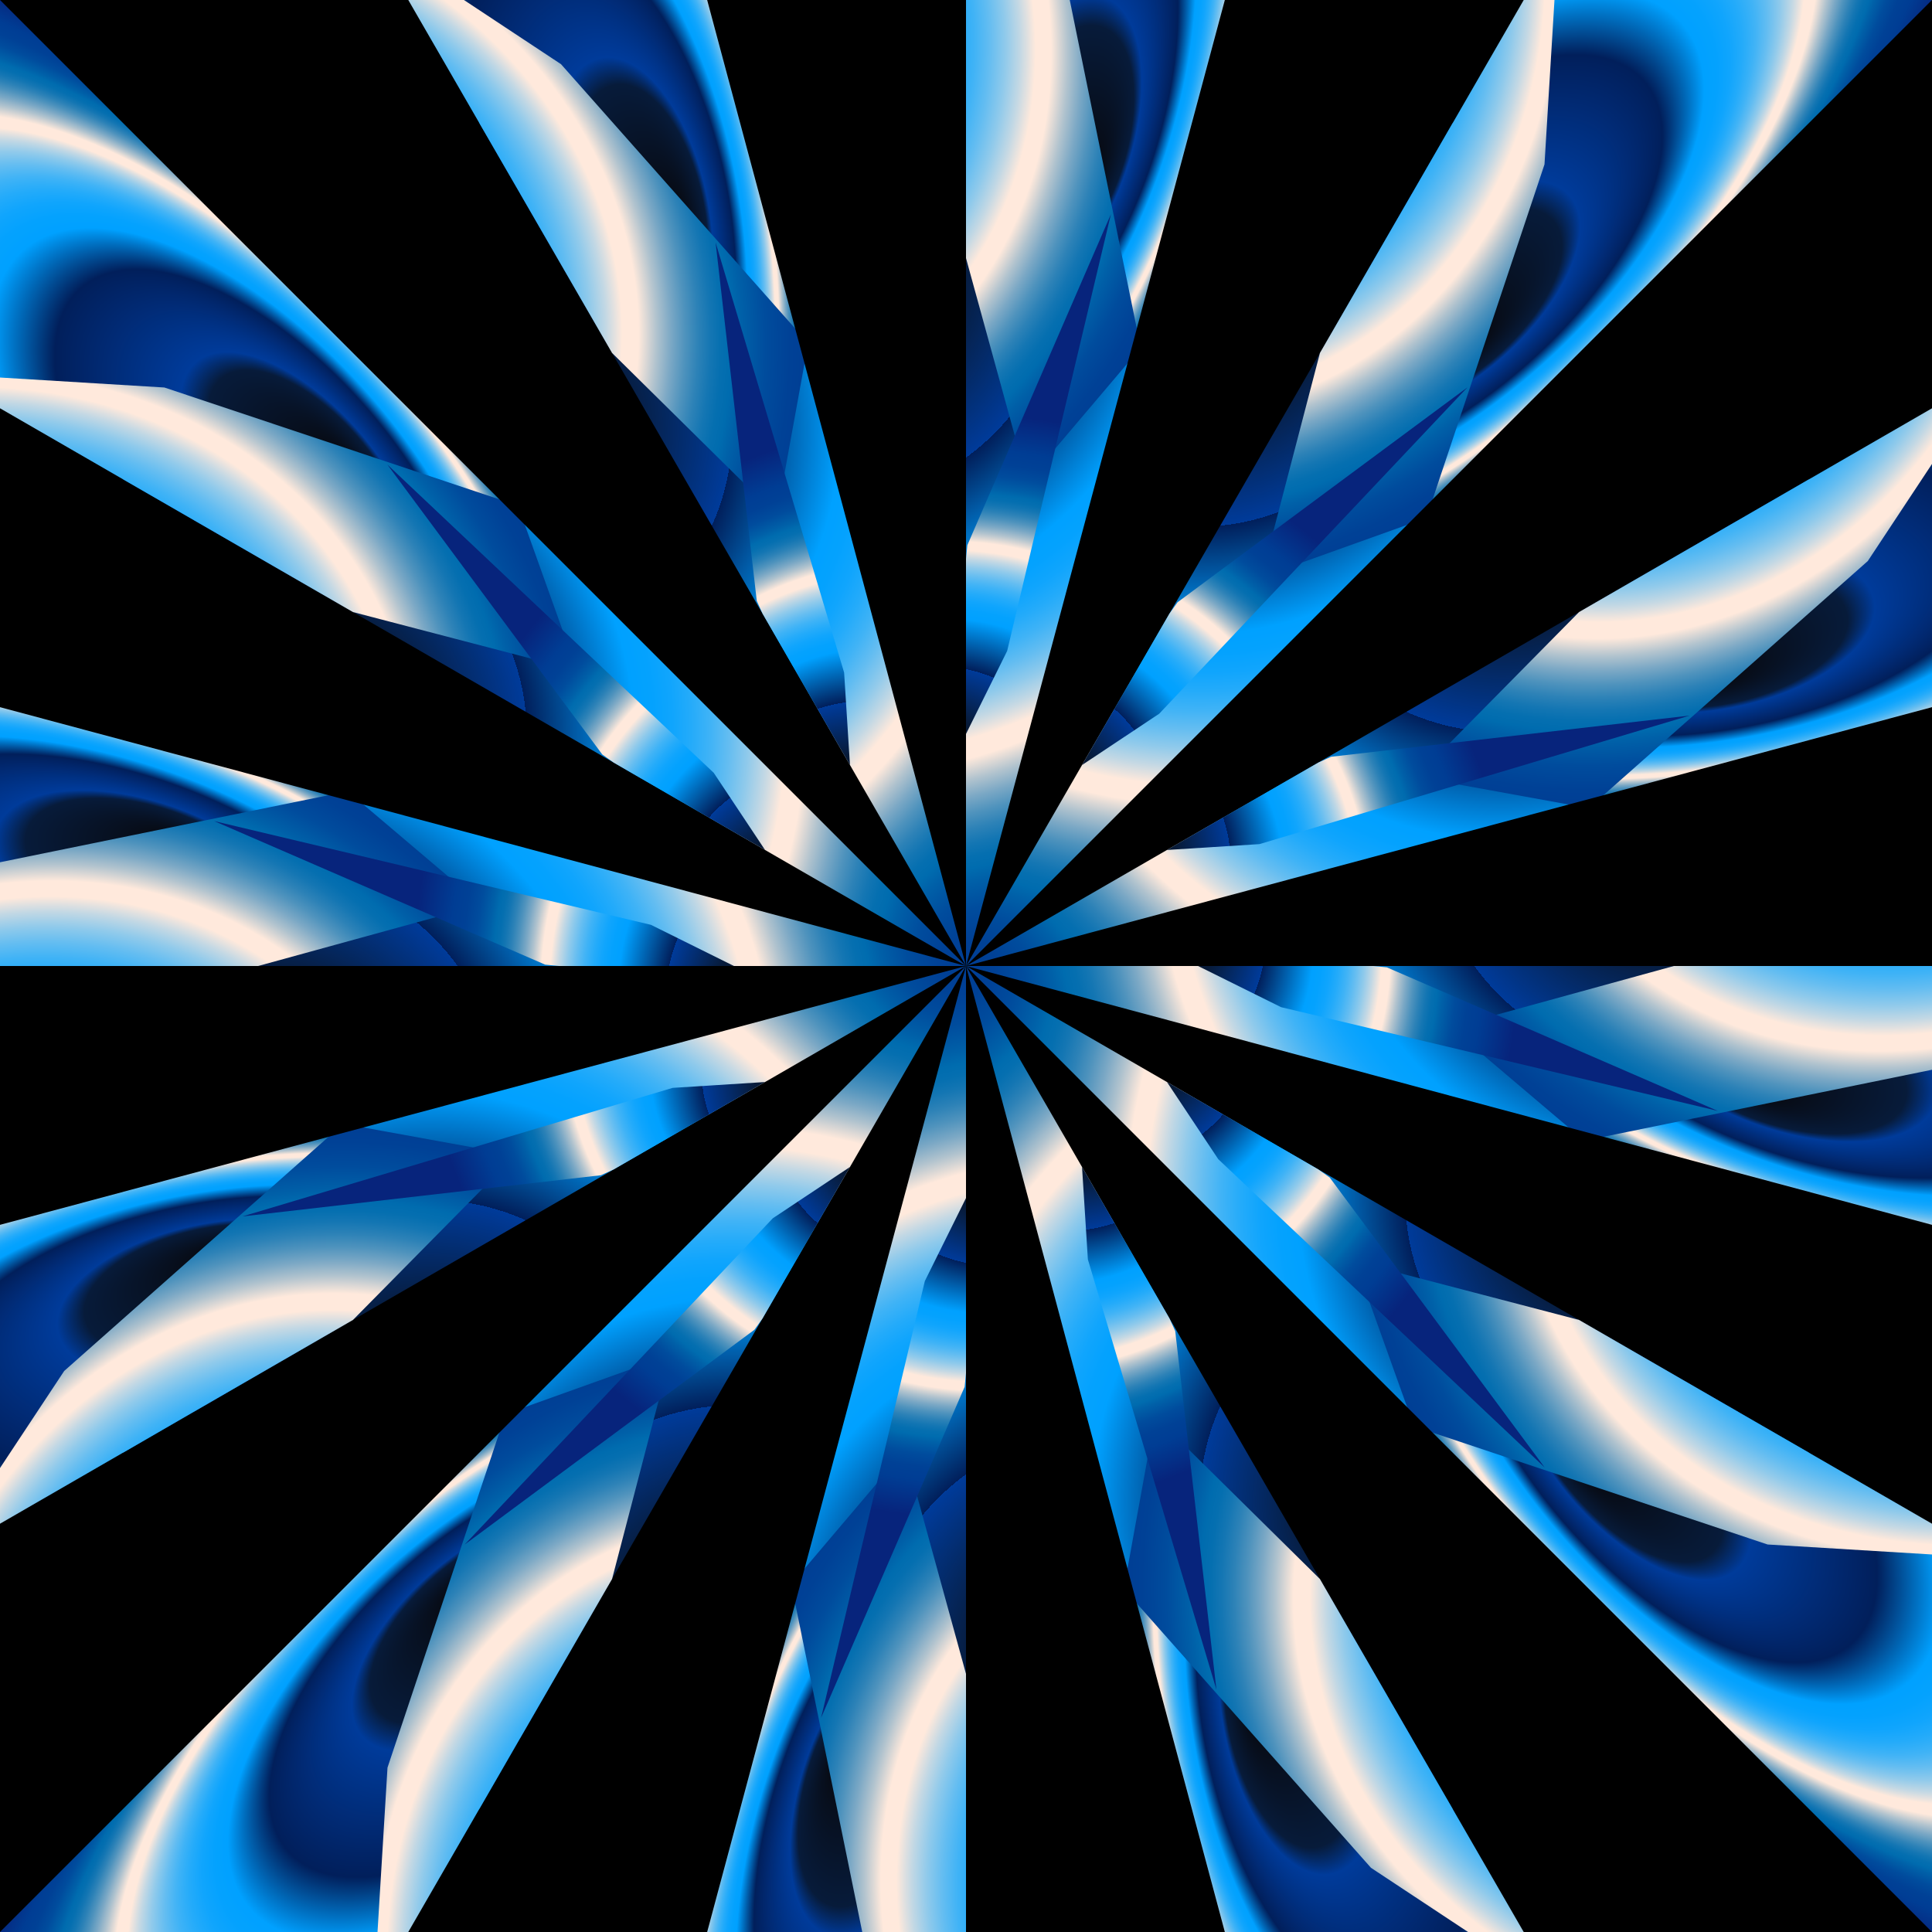
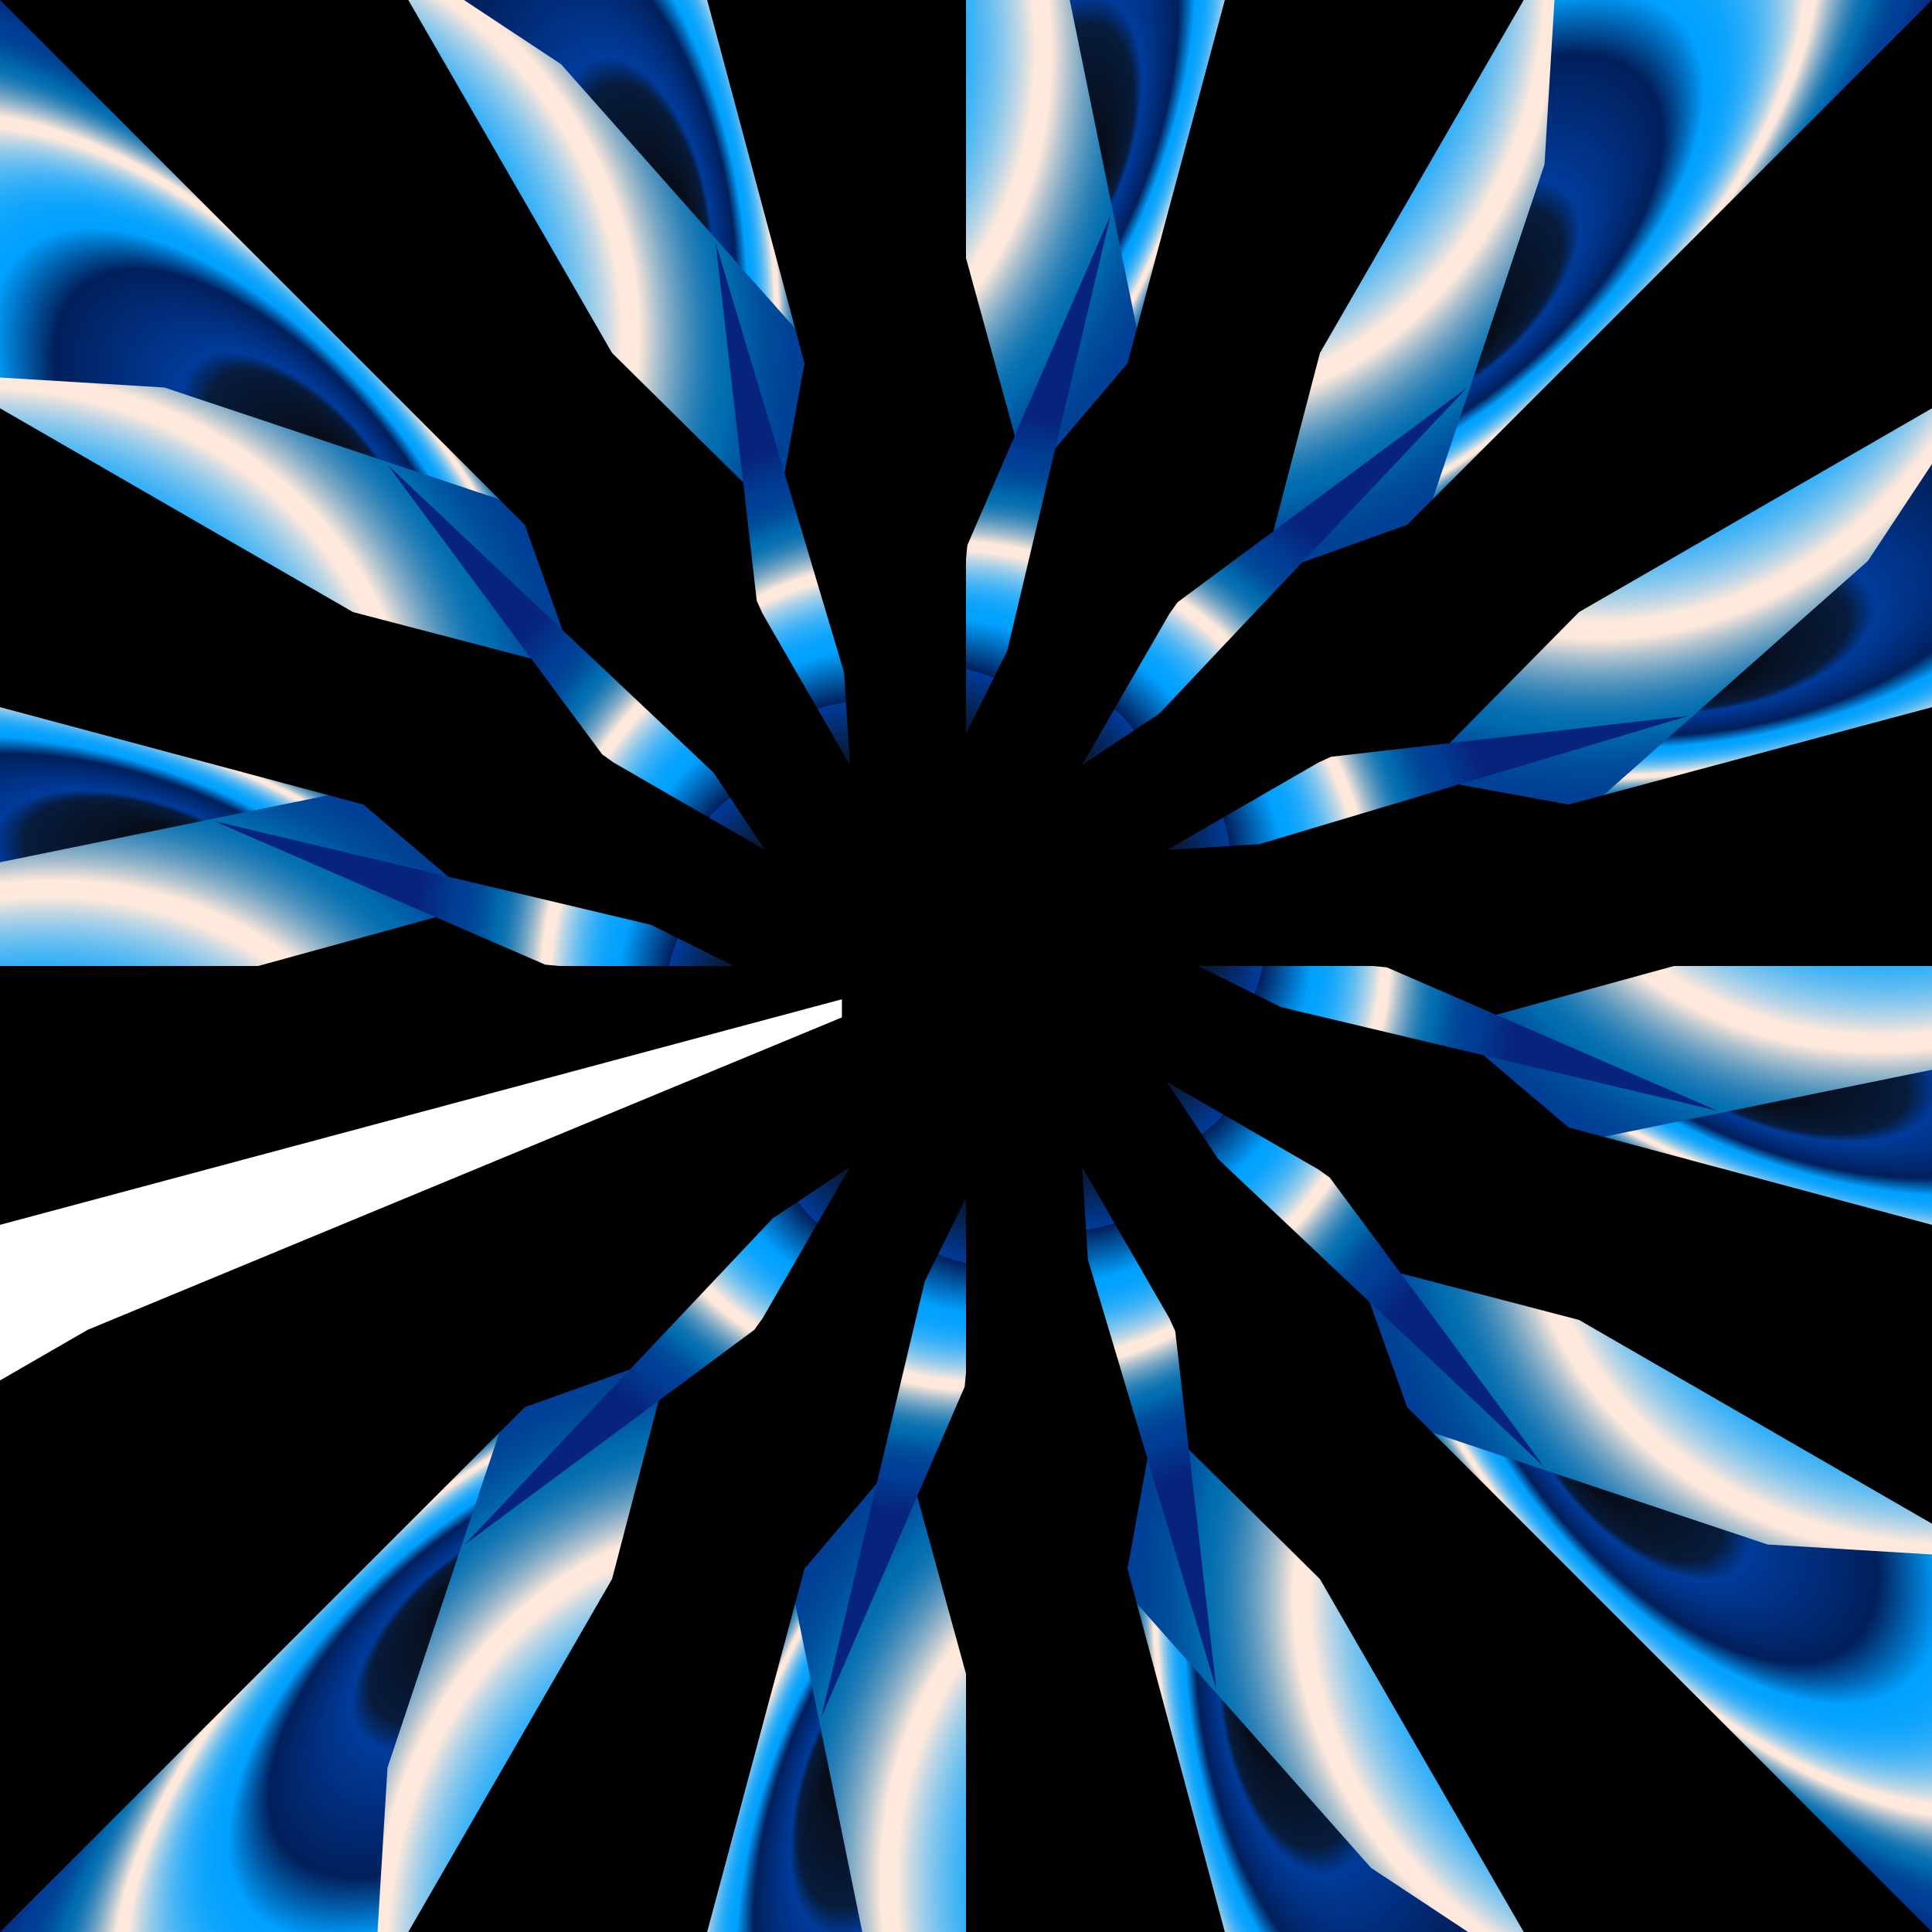
<svg xmlns="http://www.w3.org/2000/svg" xmlns:xlink="http://www.w3.org/1999/xlink" width="3300" height="3300" viewBox="0 0 3300 3300">
  <defs>
    <clipPath clipPathUnits="userSpaceOnUse" id="n">
      <path d="M1002.952-764.815L1650-850v2500L763.058-491.267z" style="isolation:auto;mix-blend-mode:normal;solid-color:#000;solid-opacity:1" color="#000" overflow="visible" fill="#fff" stroke-width="10.63" stroke-linecap="round" stroke-linejoin="round" />
    </clipPath>
    <clipPath clipPathUnits="userSpaceOnUse" id="p">
      <path d="M1002.952-764.815L1650-850v2500L763.058-491.267z" style="isolation:auto;mix-blend-mode:normal;solid-color:#000;solid-opacity:1" color="#000" overflow="visible" fill="#fff" stroke-width="10.63" stroke-linecap="round" stroke-linejoin="round" />
    </clipPath>
    <clipPath clipPathUnits="userSpaceOnUse" id="d">
      <path d="M1650-850l302.52 202.137 584.422 156.596 523.979 302.519 427.827 427.827 302.52 523.979 156.595 584.423v605.038l-156.596 584.423-302.519 523.979-427.827 427.827-523.979 302.52-584.423 156.595h-605.038l-584.423-156.596-523.979-302.519-427.827-427.827-302.52-523.979-156.595-584.423v-605.038l156.596-584.423 302.519-523.979 427.827-427.827 523.979-302.52 239.894-273.547z" style="isolation:auto;mix-blend-mode:normal;solid-color:#000;solid-opacity:1" color="#000" overflow="visible" fill="#fff" stroke-width="10.63" stroke-linecap="round" stroke-linejoin="round" />
    </clipPath>
    <clipPath clipPathUnits="userSpaceOnUse" id="e">
      <path d="M1650-850l-647.048 85.185L1650 1650l302.52-2297.863z" style="isolation:auto;mix-blend-mode:normal;solid-color:#000;solid-opacity:1" color="#000" overflow="visible" fill="#fff" stroke-width="10.63" stroke-linecap="round" stroke-linejoin="round" />
    </clipPath>
    <clipPath clipPathUnits="userSpaceOnUse" id="f">
      <path style="isolation:auto;mix-blend-mode:normal;solid-color:#000;solid-opacity:1" d="M1002.952-764.815L1650-850v2500L763.058-491.267z" color="#000" overflow="visible" fill="#fff" stroke-width="10.63" stroke-linecap="round" stroke-linejoin="round" />
    </clipPath>
    <clipPath clipPathUnits="userSpaceOnUse" id="g">
      <path d="M1650-850l-647.048 85.185L1650 1650l302.52-2297.863z" style="isolation:auto;mix-blend-mode:normal;solid-color:#000;solid-opacity:1" color="#000" overflow="visible" fill="#fff" stroke-width="10.63" stroke-linecap="round" stroke-linejoin="round" />
    </clipPath>
    <clipPath clipPathUnits="userSpaceOnUse" id="h">
      <path style="isolation:auto;mix-blend-mode:normal;solid-color:#000;solid-opacity:1" d="M1002.952-764.815L1650-850v2500L763.058-491.267z" color="#000" overflow="visible" fill="#fff" stroke-width="10.63" stroke-linecap="round" stroke-linejoin="round" />
    </clipPath>
    <clipPath clipPathUnits="userSpaceOnUse" id="i">
      <path d="M1650-850l-647.048 85.185L1650 1650l302.52-2297.863z" style="isolation:auto;mix-blend-mode:normal;solid-color:#000;solid-opacity:1" color="#000" overflow="visible" fill="#fff" stroke-width="10.63" stroke-linecap="round" stroke-linejoin="round" />
    </clipPath>
    <clipPath clipPathUnits="userSpaceOnUse" id="j">
      <path style="isolation:auto;mix-blend-mode:normal;solid-color:#000;solid-opacity:1" d="M1002.952-764.815L1650-850v2500L763.058-491.267z" color="#000" overflow="visible" fill="#fff" stroke-width="10.63" stroke-linecap="round" stroke-linejoin="round" />
    </clipPath>
    <clipPath clipPathUnits="userSpaceOnUse" id="k">
      <path style="isolation:auto;mix-blend-mode:normal;solid-color:#000;solid-opacity:1" d="M1650-850l-647.048 85.185L1650 1650l302.52-2297.863z" color="#000" overflow="visible" fill="#fff" stroke-width="10.63" stroke-linecap="round" stroke-linejoin="round" />
    </clipPath>
    <clipPath clipPathUnits="userSpaceOnUse" id="l">
      <path d="M1002.952-764.815L1650-850v2500L763.058-491.267z" style="isolation:auto;mix-blend-mode:normal;solid-color:#000;solid-opacity:1" color="#000" overflow="visible" fill="#fff" stroke-width="10.63" stroke-linecap="round" stroke-linejoin="round" />
    </clipPath>
    <clipPath clipPathUnits="userSpaceOnUse" id="m">
      <path style="isolation:auto;mix-blend-mode:normal;solid-color:#000;solid-opacity:1" d="M1650-850l-647.048 85.185L1650 1650l302.52-2297.863z" color="#000" overflow="visible" fill="#fff" stroke-width="10.63" stroke-linecap="round" stroke-linejoin="round" />
    </clipPath>
    <clipPath clipPathUnits="userSpaceOnUse" id="A">
      <path style="isolation:auto;mix-blend-mode:normal;solid-color:#000;solid-opacity:1" d="M1650-850l-647.048 85.185L1650 1650z" color="#000" overflow="visible" fill="#fff" stroke-width="10.63" stroke-linecap="round" stroke-linejoin="round" />
    </clipPath>
    <clipPath clipPathUnits="userSpaceOnUse" id="o">
      <path style="isolation:auto;mix-blend-mode:normal;solid-color:#000;solid-opacity:1" d="M1650-850l-647.048 85.185L1650 1650l302.52-2297.863z" color="#000" overflow="visible" fill="#fff" stroke-width="10.63" stroke-linecap="round" stroke-linejoin="round" />
    </clipPath>
    <clipPath clipPathUnits="userSpaceOnUse" id="q">
      <path style="isolation:auto;mix-blend-mode:normal;solid-color:#000;solid-opacity:1" d="M1650-850l-647.048 85.185L1650 1650l302.52-2297.863z" color="#000" overflow="visible" fill="#fff" stroke-width="10.63" stroke-linecap="round" stroke-linejoin="round" />
    </clipPath>
    <clipPath clipPathUnits="userSpaceOnUse" id="r">
      <path d="M1002.952-764.815L1650-850v2500L763.058-491.267z" style="isolation:auto;mix-blend-mode:normal;solid-color:#000;solid-opacity:1" color="#000" overflow="visible" fill="#fff" stroke-width="10.63" stroke-linecap="round" stroke-linejoin="round" />
    </clipPath>
    <clipPath clipPathUnits="userSpaceOnUse" id="s">
      <path style="isolation:auto;mix-blend-mode:normal;solid-color:#000;solid-opacity:1" d="M1650-850l-647.048 85.185L1650 1650l302.52-2297.863z" color="#000" overflow="visible" fill="#fff" stroke-width="10.63" stroke-linecap="round" stroke-linejoin="round" />
    </clipPath>
    <clipPath clipPathUnits="userSpaceOnUse" id="t">
-       <path d="M1002.952-764.815L1650-850v2500L763.058-491.267z" style="isolation:auto;mix-blend-mode:normal;solid-color:#000;solid-opacity:1" color="#000" overflow="visible" fill="#fff" stroke-width="10.63" stroke-linecap="round" stroke-linejoin="round" />
-     </clipPath>
+       </clipPath>
    <clipPath clipPathUnits="userSpaceOnUse" id="u">
      <path style="isolation:auto;mix-blend-mode:normal;solid-color:#000;solid-opacity:1" d="M1650-850l-647.048 85.185L1650 1650l302.52-2297.863z" color="#000" overflow="visible" fill="#fff" stroke-width="10.63" stroke-linecap="round" stroke-linejoin="round" />
    </clipPath>
    <clipPath clipPathUnits="userSpaceOnUse" id="v">
      <path style="isolation:auto;mix-blend-mode:normal;solid-color:#000;solid-opacity:1" d="M1002.952-764.815L1650-850v2500L763.058-491.267z" color="#000" overflow="visible" fill="#fff" stroke-width="10.63" stroke-linecap="round" stroke-linejoin="round" />
    </clipPath>
    <clipPath clipPathUnits="userSpaceOnUse" id="w">
      <path d="M1650-850l-647.048 85.185L1650 1650l302.52-2297.863z" style="isolation:auto;mix-blend-mode:normal;solid-color:#000;solid-opacity:1" color="#000" overflow="visible" fill="#fff" stroke-width="10.63" stroke-linecap="round" stroke-linejoin="round" />
    </clipPath>
    <clipPath clipPathUnits="userSpaceOnUse" id="x">
      <path style="isolation:auto;mix-blend-mode:normal;solid-color:#000;solid-opacity:1" d="M1002.952-764.815L1650-850v2500L763.058-491.267z" color="#000" overflow="visible" fill="#fff" stroke-width="10.63" stroke-linecap="round" stroke-linejoin="round" />
    </clipPath>
    <clipPath clipPathUnits="userSpaceOnUse" id="y">
      <path d="M1650-850l-647.048 85.185L1650 1650l302.52-2297.863z" style="isolation:auto;mix-blend-mode:normal;solid-color:#000;solid-opacity:1" color="#000" overflow="visible" fill="#fff" stroke-width="10.63" stroke-linecap="round" stroke-linejoin="round" />
    </clipPath>
    <clipPath clipPathUnits="userSpaceOnUse" id="z">
      <path style="isolation:auto;mix-blend-mode:normal;solid-color:#000;solid-opacity:1" d="M1002.952-764.815L1650-850v2500L763.058-491.267z" color="#000" overflow="visible" fill="#fff" stroke-width="10.63" stroke-linecap="round" stroke-linejoin="round" />
    </clipPath>
    <radialGradient xlink:href="#a" id="B" gradientUnits="userSpaceOnUse" gradientTransform="matrix(1.657 -1.776 2.957 1.052 -1437.151 1576.066)" cx="889.494" cy="266.936" fx="889.494" fy="266.936" r="71.105" />
    <radialGradient xlink:href="#a" id="E" gradientUnits="userSpaceOnUse" gradientTransform="matrix(2.093 -.769 .927 .961 -1236.897 740.579)" cx="846.35" cy="315.225" fx="864.199" fy="308.059" r="71.105" />
    <radialGradient xlink:href="#b" id="D" gradientUnits="userSpaceOnUse" gradientTransform="matrix(.995 .334 -.68 2.03 -25.326 -80.748)" cx="731.039" cy="16.212" fx="1117.799" fy="86.503" r="612.111" />
    <radialGradient xlink:href="#b" id="C" gradientUnits="userSpaceOnUse" gradientTransform="matrix(13.158 -10.024 11.363 14.916 -15988.758 2269.141)" cx="857.232" cy="434.885" fx="857.232" fy="434.885" r="64.129" />
    <linearGradient id="a" gradientUnits="userSpaceOnUse" x1="1082.359" y1="863.742" x2="1259.878" y2="863.742" gradientTransform="matrix(.203 -.979 -.979 -.203 1509.373 1619.698)">
      <stop offset="0" stop-color="#07080d" />
      <stop offset=".17" stop-color="#071b3a" />
      <stop offset=".303" stop-color="#003b9a" />
      <stop offset=".125" stop-color="#011f5b" />
      <stop offset=".436" stop-color="#00a1ff" />
      <stop offset=".46" stop-color="#04a2fe" />
      <stop offset=".484" stop-color="#10a5fd" />
      <stop offset=".507" stop-color="#24abfa" />
      <stop offset=".531" stop-color="#40b3f6" />
      <stop offset=".554" stop-color="#64bdf1" />
      <stop offset=".578" stop-color="#90caeb" />
      <stop offset=".601" stop-color="#c3d8e4" />
      <stop offset=".624" stop-color="#fee9dc" />
      <stop offset=".624" stop-color="#ffe9dc" />
      <stop offset=".648" stop-color="#ffe9dc" />
      <stop offset=".653" stop-color="#f0e2d9" />
      <stop offset=".674" stop-color="#b1c3ce" />
      <stop offset=".695" stop-color="#7ba8c5" />
      <stop offset=".715" stop-color="#4f93bd" />
      <stop offset=".734" stop-color="#2d82b7" />
      <stop offset=".752" stop-color="#1476b3" />
      <stop offset=".768" stop-color="#056fb0" />
      <stop offset=".782" stop-color="#006caf" />
      <stop offset=".798" stop-color="#0060a8" />
      <stop offset=".832" stop-color="#004c9d" />
      <stop offset=".867" stop-color="#004196" />
      <stop offset=".903" stop-color="#003d94" />
      <stop offset="1" stop-color="#07247c" />
    </linearGradient>
    <linearGradient id="b" gradientUnits="userSpaceOnUse" x1="1082.359" y1="863.742" x2="1259.878" y2="863.742" gradientTransform="matrix(.203 -.979 -.979 -.203 1509.373 1619.698)">
      <stop offset="0" stop-color="#07080d" />
      <stop offset=".17" stop-color="#071b3a" />
      <stop offset=".204" stop-color="#003b9a" />
      <stop offset=".358" stop-color="#011f5b" />
      <stop offset=".436" stop-color="#00a1ff" />
      <stop offset=".46" stop-color="#04a2fe" />
      <stop offset=".484" stop-color="#10a5fd" />
      <stop offset=".507" stop-color="#24abfa" />
      <stop offset=".531" stop-color="#40b3f6" />
      <stop offset=".554" stop-color="#64bdf1" />
      <stop offset=".578" stop-color="#90caeb" />
      <stop offset=".601" stop-color="#c3d8e4" />
      <stop offset=".624" stop-color="#fee9dc" />
      <stop offset=".624" stop-color="#ffe9dc" />
      <stop offset=".648" stop-color="#ffe9dc" />
      <stop offset=".653" stop-color="#f0e2d9" />
      <stop offset=".674" stop-color="#b1c3ce" />
      <stop offset=".695" stop-color="#7ba8c5" />
      <stop offset=".715" stop-color="#4f93bd" />
      <stop offset=".734" stop-color="#2d82b7" />
      <stop offset=".752" stop-color="#1476b3" />
      <stop offset=".768" stop-color="#056fb0" />
      <stop offset=".782" stop-color="#006caf" />
      <stop offset=".798" stop-color="#0060a8" />
      <stop offset=".832" stop-color="#004c9d" />
      <stop offset=".867" stop-color="#004196" />
      <stop offset=".903" stop-color="#003d94" />
      <stop offset="1" stop-color="#07247c" />
    </linearGradient>
  </defs>
  <g transform="translate(0 2247.638)">
    <use xlink:href="#c" clip-path="url(#d)" transform="matrix(-1 0 0 1 3300 -2247.638)" width="100%" height="100%" />
    <use height="100%" width="100%" transform="rotate(30 5844.15 526.181)" clip-path="url(#e)" xlink:href="#c" />
    <use height="100%" width="100%" transform="scale(-1 1) rotate(-30 -4194.15 6684.065)" clip-path="url(#f)" xlink:href="#c" />
    <use xlink:href="#c" clip-path="url(#g)" transform="rotate(60 3596.511 526.181)" width="100%" height="100%" />
    <use height="100%" width="100%" transform="scale(-1 1) rotate(-60 -1946.511 3384.065)" clip-path="url(#h)" xlink:href="#c" />
    <use xlink:href="#c" clip-path="url(#i)" transform="rotate(90 2773.819 526.181)" width="100%" height="100%" />
    <use xlink:href="#c" clip-path="url(#j)" transform="matrix(0 -1 -1 0 3300 1052.362)" width="100%" height="100%" />
    <use height="100%" width="100%" transform="rotate(120 2298.837 526.181)" clip-path="url(#k)" xlink:href="#c" />
    <use xlink:href="#c" clip-path="url(#l)" transform="scale(1 -1) rotate(60 2561.372 1123.819)" width="100%" height="100%" />
    <use height="100%" width="100%" transform="rotate(150 1951.126 526.181)" clip-path="url(#m)" xlink:href="#c" />
    <use height="100%" width="100%" transform="scale(1 -1) rotate(30 3613.735 1123.819)" clip-path="url(#n)" xlink:href="#c" />
    <use xlink:href="#c" clip-path="url(#o)" transform="rotate(180 1650 526.181)" width="100%" height="100%" />
    <use height="100%" width="100%" transform="matrix(1 0 0 -1 0 1052.362)" clip-path="url(#p)" xlink:href="#c" />
    <use xlink:href="#c" clip-path="url(#q)" transform="rotate(-150 1348.874 526.181)" width="100%" height="100%" />
    <use xlink:href="#c" clip-path="url(#r)" transform="scale(1 -1) rotate(-30 -313.735 1123.819)" width="100%" height="100%" />
    <use height="100%" width="100%" transform="rotate(-120 1001.163 526.181)" clip-path="url(#s)" xlink:href="#c" />
    <use xlink:href="#c" clip-path="url(#t)" transform="scale(1 -1) rotate(-60 738.628 1123.819)" width="100%" height="100%" />
    <use height="100%" width="100%" transform="rotate(-90 526.181 526.181)" clip-path="url(#u)" xlink:href="#c" />
    <use height="100%" width="100%" transform="matrix(0 1 1 0 0 -2247.638)" clip-path="url(#v)" xlink:href="#c" />
    <use xlink:href="#c" clip-path="url(#w)" transform="rotate(-60 -296.511 526.181)" width="100%" height="100%" />
    <use height="100%" width="100%" transform="scale(-1 1) rotate(60 1946.511 -2331.703)" clip-path="url(#x)" xlink:href="#c" />
    <use xlink:href="#c" clip-path="url(#y)" transform="rotate(-30 -2544.15 526.181)" width="100%" height="100%" />
    <use xlink:href="#c" clip-path="url(#z)" transform="scale(-1 1) rotate(30 4194.15 -5631.703)" width="100%" height="100%" />
  </g>
  <g clip-path="url(#A)">
    <g transform="matrix(-1 0 0 1 3335.49 0)" clip-path="none" id="c">
      <path d="M1473.524-1100h1000v3000h-1000z" style="isolation:auto;mix-blend-mode:normal;solid-color:#000;solid-opacity:1" color="#000" overflow="visible" stroke-width="10.63" stroke-linecap="round" stroke-linejoin="round" />
-       <path d="M827.398 425.546L825 296.853l72.963-112.263 63.364 184.263z" transform="matrix(5.704 0 0 9.24 -3277.872 -2112.633)" fill="url(#B)" />
      <path d="M914.35 986.57L312.084-1204.9l1745.475 843.763z" transform="translate(875.946 -164.32)" fill="url(#C)" />
      <path transform="translate(875.946 -164.32)" d="M1113.557 785.626l-132.88-651.145L312.085-1204.9l1224.222 562.61z" fill="url(#D)" />
      <path transform="matrix(5.704 0 0 9.24 -3277.872 -2112.633)" d="M863.853 372.161l6.707-42.74 42.99-61.19-31.067 80.734z" fill="url(#E)" />
    </g>
  </g>
</svg>